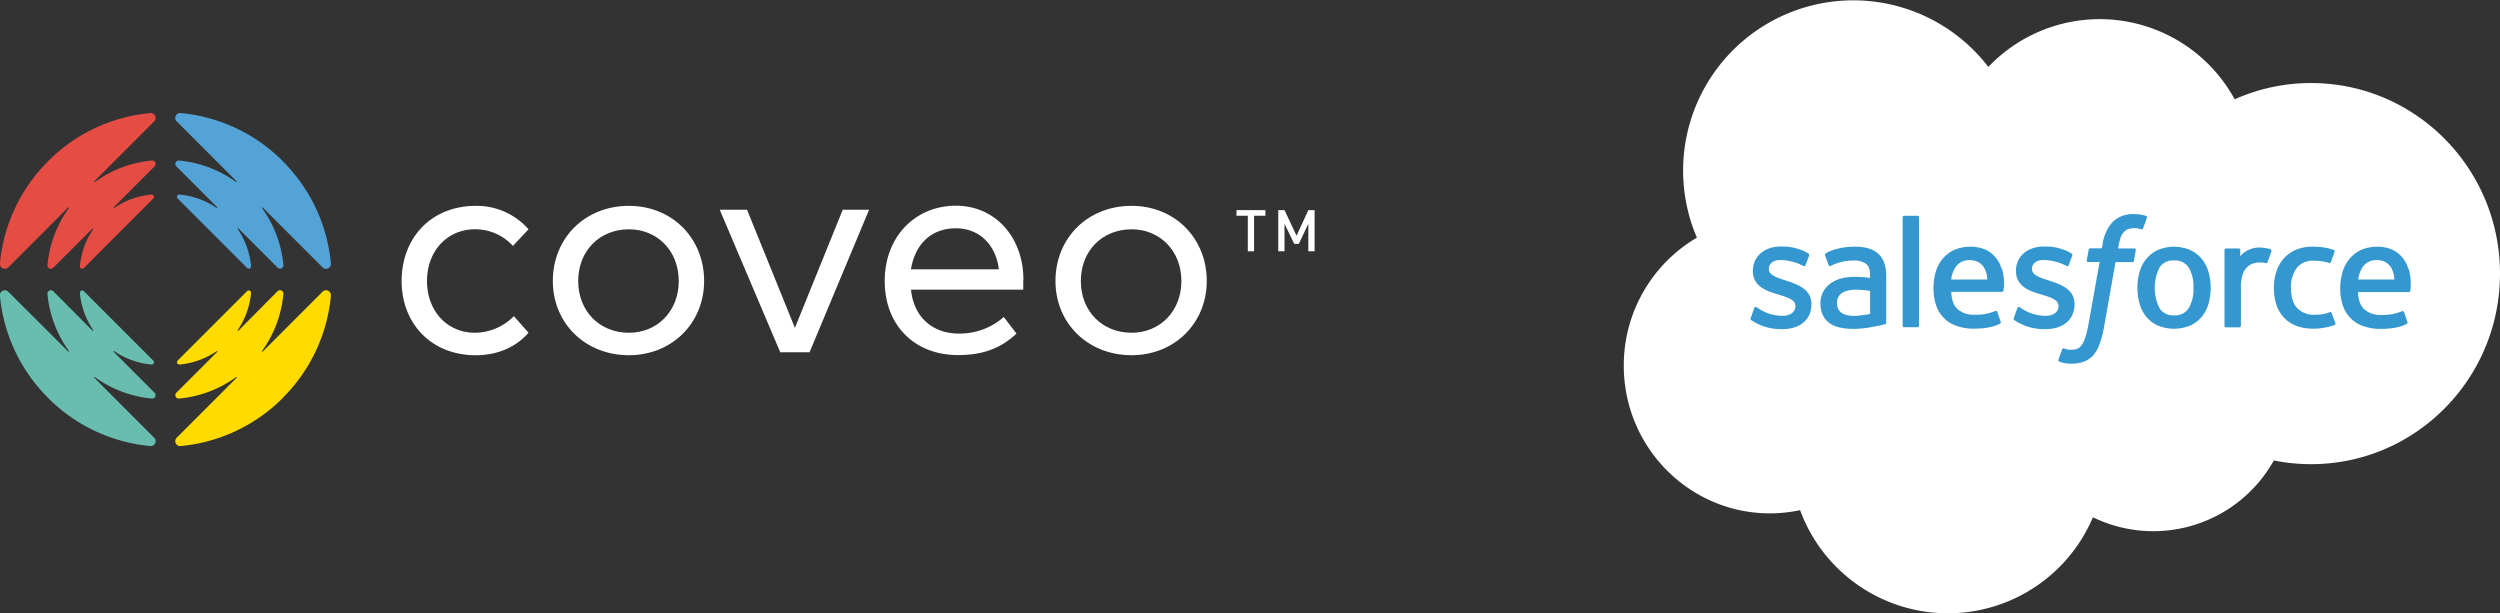
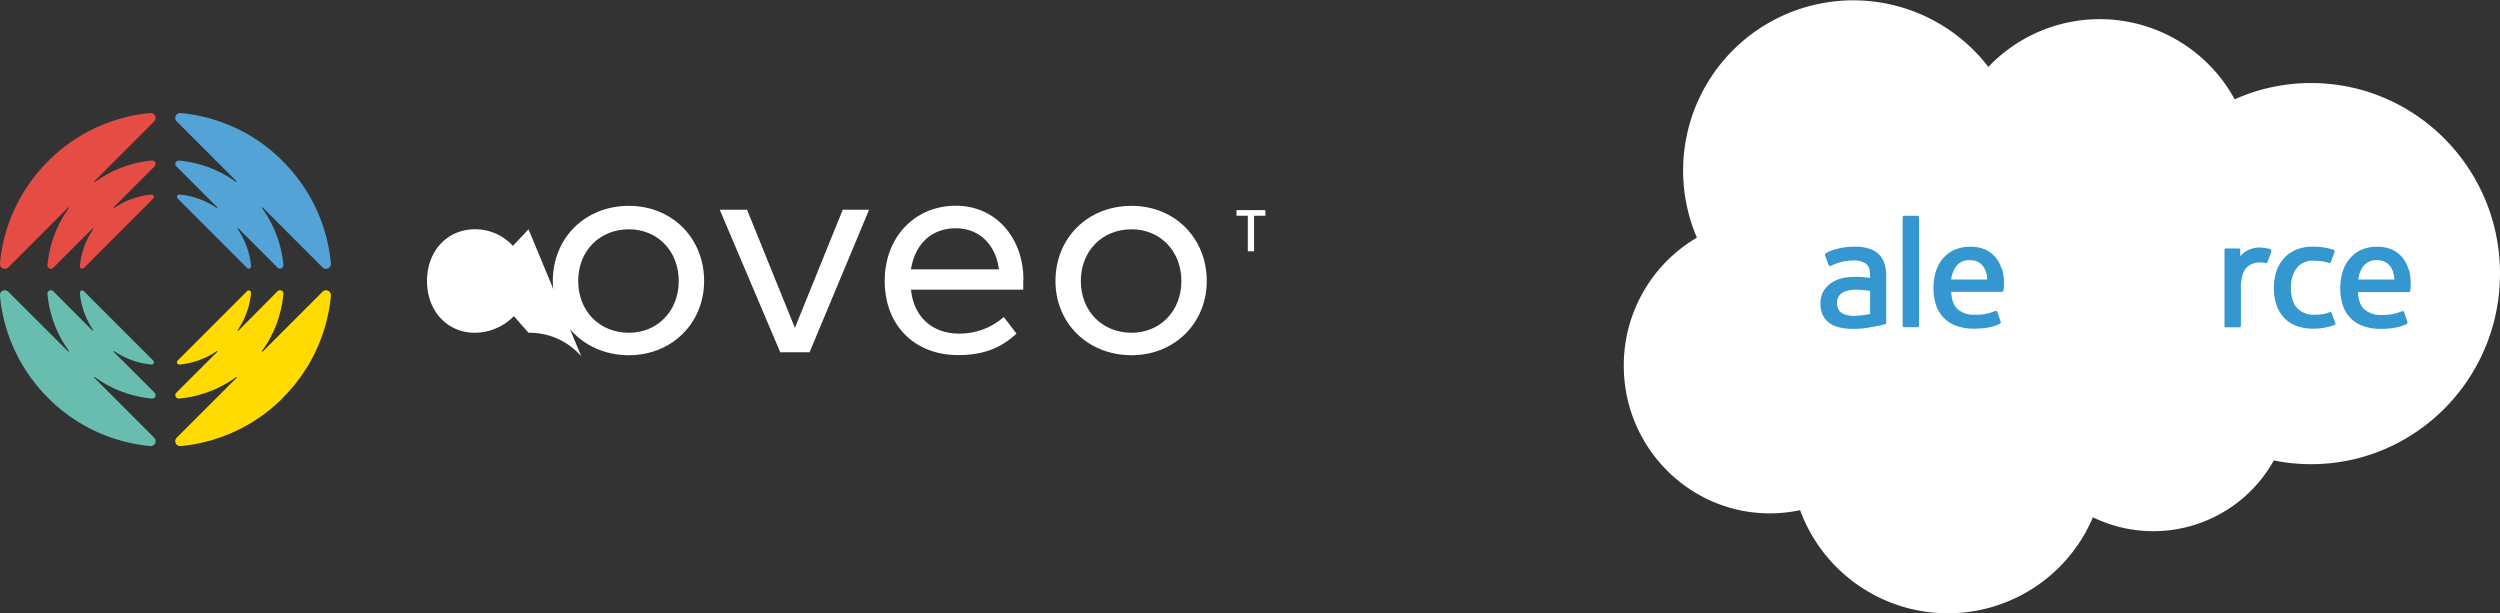
<svg xmlns="http://www.w3.org/2000/svg" id="Layer_1" data-name="Layer 1" viewBox="0 0 778.49 190.98">
  <rect x="0" y="0" width="778.49" height="190.98" fill="#333333" stroke="none" />
  <defs>
    <style>.cls-1{fill:#FFFFFF;}.cls-2{fill:#54a3d6;}.cls-3{fill:#e44c44;}.cls-4{fill:#69bdaf;}.cls-5{fill:#ffdb00;}.cls-6,.cls-7{fill:#3497cf;}.cls-7{fill-rule:evenodd;}</style>
  </defs>
-   <path class="cls-1" d="M746,480.72l-4.86,5.17a15.86,15.86,0,0,0-11.86-5.17c-8.51,0-14.89,6.69-14.89,16.11s6.38,16.11,14.89,16.11a17.21,17.21,0,0,0,12.16-5.17l4.56,5.17c-4,4.55-9.73,7-16.41,7-14,0-23.1-10-23.1-23.1,0-13.38,9.12-23.41,23.1-23.41a21.36,21.36,0,0,1,16.41,7.3Z" transform="translate(-581.42 -409.32)" />
+   <path class="cls-1" d="M746,480.72l-4.86,5.17a15.86,15.86,0,0,0-11.86-5.17c-8.51,0-14.89,6.69-14.89,16.11s6.38,16.11,14.89,16.11a17.21,17.21,0,0,0,12.16-5.17l4.56,5.17a21.36,21.36,0,0,1,16.41,7.3Z" transform="translate(-581.42 -409.32)" />
  <path class="cls-1" d="M800.68,496.83c0,13.07-10,23.1-23.41,23.1-13.67,0-23.7-10-23.7-23.1,0-13.38,10-23.41,23.7-23.41,13.38,0,23.41,10,23.41,23.41Zm-39.21,0c0,9.42,6.69,16.11,15.8,16.11,8.82,0,15.51-6.69,15.51-16.11s-6.69-16.11-15.51-16.11c-9.11,0-15.8,6.69-15.8,16.11Z" transform="translate(-581.42 -409.32)" />
  <polygon class="cls-1" points="252.09 109.7 242.97 109.7 224.13 65.32 232.63 65.32 247.53 102.1 262.42 65.32 270.63 65.32 252.09 109.7 252.09 109.7" />
  <path class="cls-1" d="M900.06,496.52v3H865.11c.91,9.12,7.29,13.68,14.89,13.68a20.87,20.87,0,0,0,14-5.17l3.95,5.17c-5.47,5.17-11.54,6.69-18.23,6.69-13.37,0-22.8-9.12-22.8-23.1,0-13.68,9.43-23.41,22.19-23.41,12.16,0,21,9.73,21,23.1Zm-34.95-3.34h27.35c-.91-7.6-6.07-12.77-13.37-12.77-7.9,0-12.76,5.17-14,12.77Z" transform="translate(-581.42 -409.32)" />
  <path class="cls-1" d="M957.2,496.83c0,13.07-10,23.1-23.4,23.1-13.68,0-23.71-10-23.71-23.1,0-13.38,10-23.41,23.71-23.41,13.37,0,23.4,10,23.4,23.41Zm-39.21,0c0,9.42,6.69,16.11,15.81,16.11,8.81,0,15.5-6.69,15.5-16.11s-6.69-16.11-15.5-16.11c-9.12,0-15.81,6.69-15.81,16.11Z" transform="translate(-581.42 -409.32)" />
  <polyline class="cls-1" points="394.04 65.43 385.04 65.43 385.04 67.18 388.56 67.18 388.56 78.25 390.51 78.25 390.51 67.18 394.04 67.18 394.04 65.43" />
-   <polyline class="cls-1" points="409.36 65.43 407.41 65.43 403.74 73.41 399.99 65.43 398.05 65.43 398.05 78.25 399.99 78.25 399.99 69.68 403.02 75.93 404.46 75.93 407.41 69.68 407.41 78.25 409.36 78.25 409.36 65.43" />
  <path class="cls-2" d="M669.51,459.52a51.65,51.65,0,0,0-31.86-15,1.52,1.52,0,0,0-1.2,2.6l18.65,18.66a.14.14,0,0,1-.18.21,35.89,35.89,0,0,0-17.76-6.68,1.07,1.07,0,0,0-.84,1.81l12.73,12.73a.14.14,0,0,1-.18.21,24.57,24.57,0,0,0-11.55-4.16.73.73,0,0,0-.58,1.24l21.62,21.62a.73.73,0,0,0,1.24-.58,24.57,24.57,0,0,0-4.16-11.55.14.14,0,0,1,.22-.18l12.2,12.21a1.06,1.06,0,0,0,1.81-.83A35.85,35.85,0,0,0,663,474.1a.14.14,0,0,1,.21-.18l18.65,18.66a1.53,1.53,0,0,0,2.6-1.25,51.59,51.59,0,0,0-15-31.81" transform="translate(-581.42 -409.32)" />
  <path class="cls-3" d="M596.38,459.52a51.65,51.65,0,0,1,31.85-15,1.53,1.53,0,0,1,1.21,2.6l-18.65,18.66a.14.14,0,0,0,.18.21,35.89,35.89,0,0,1,17.76-6.68,1.06,1.06,0,0,1,.83,1.81l-12.72,12.73a.14.14,0,0,0,.18.21,24.57,24.57,0,0,1,11.55-4.16.73.73,0,0,1,.58,1.24L607.53,492.8a.73.73,0,0,1-1.24-.58,24.66,24.66,0,0,1,4.15-11.55.14.14,0,0,0-.21-.18L598,492.7a1.05,1.05,0,0,1-1.8-.83,35.85,35.85,0,0,1,6.67-17.77.14.14,0,0,0-.21-.18L584,492.58a1.53,1.53,0,0,1-2.6-1.25,51.66,51.66,0,0,1,15-31.81" transform="translate(-581.42 -409.32)" />
  <path class="cls-4" d="M596.38,533.22a51.65,51.65,0,0,0,31.85,15,1.53,1.53,0,0,0,1.21-2.6l-18.65-18.66a.13.13,0,1,1,.18-.2,35.87,35.87,0,0,0,17.76,6.67,1.06,1.06,0,0,0,.83-1.81l-12.72-12.72a.14.14,0,0,1,.18-.22,24.46,24.46,0,0,0,11.55,4.16.73.73,0,0,0,.58-1.24l-21.62-21.62a.73.73,0,0,0-1.24.58,24.62,24.62,0,0,0,4.15,11.55.14.14,0,0,1-.21.18L598,500a1.06,1.06,0,0,0-1.8.83,35.81,35.81,0,0,0,6.67,17.77.14.14,0,0,1-.21.18L584,500.16a1.53,1.53,0,0,0-2.6,1.25,51.66,51.66,0,0,0,15,31.81" transform="translate(-581.42 -409.32)" />
  <path class="cls-5" d="M669.51,533.22a51.65,51.65,0,0,1-31.86,15,1.52,1.52,0,0,1-1.2-2.6l18.65-18.66a.13.13,0,0,0-.18-.2,35.87,35.87,0,0,1-17.76,6.67,1.07,1.07,0,0,1-.84-1.81l12.73-12.72a.14.14,0,0,0-.18-.22,24.46,24.46,0,0,1-11.55,4.16.73.73,0,0,1-.58-1.24l21.62-21.62a.73.73,0,0,1,1.24.58,24.53,24.53,0,0,1-4.16,11.55.14.14,0,0,0,.22.18L667.86,500a1.06,1.06,0,0,1,1.81.83A35.81,35.81,0,0,1,663,518.64a.14.14,0,0,0,.21.18l18.65-18.66a1.53,1.53,0,0,1,2.6,1.25,51.59,51.59,0,0,1-15,31.81" transform="translate(-581.42 -409.32)" />
  <path class="cls-1" d="M1200.6,430.14a47.87,47.87,0,0,1,76.69,10.1,58.18,58.18,0,0,1,23.79-5.06c32.49,0,58.83,26.57,58.83,59.34s-26.34,59.34-58.83,59.34a58.34,58.34,0,0,1-11.59-1.16,43,43,0,0,1-56.34,17.7,49.05,49.05,0,0,1-91.19-2.22,45.1,45.1,0,0,1-9.36,1c-25.15,0-45.54-20.6-45.54-46a46.1,46.1,0,0,1,22.77-39.86,53,53,0,0,1,90.77-53.14" transform="translate(-581.42 -409.32)" />
-   <path class="cls-6" d="M1126.58,508.35c-.17.45.06.54.11.62.52.37,1,.64,1.56.94a16.56,16.56,0,0,0,8.16,1.9c5.6,0,9.08-3,9.08-7.76V504c0-4.44-3.93-6-7.61-7.21l-.48-.15c-2.77-.91-5.17-1.68-5.17-3.51V493c0-1.57,1.4-2.72,3.57-2.72a16.09,16.09,0,0,1,7.11,1.82s.55.35.74-.17l1.14-3.07a.52.52,0,0,0-.27-.63,15.88,15.88,0,0,0-8-2.15h-.56c-5.12,0-8.7,3.1-8.7,7.53v.1c0,4.67,4,6.19,7.64,7.24l.6.19c2.69.82,5,1.54,5,3.43v.09c0,1.74-1.51,3-3.94,3a13.27,13.27,0,0,1-7.21-2.07c-.39-.24-.62-.4-.92-.59a.45.45,0,0,0-.74.26Z" transform="translate(-581.42 -409.32)" />
-   <path class="cls-6" d="M1208.51,508.35c-.17.45.06.54.12.62a15.75,15.75,0,0,0,1.56.94,16.56,16.56,0,0,0,8.16,1.9c5.59,0,9.07-3,9.07-7.76V504c0-4.44-3.93-6-7.6-7.21l-.48-.15c-2.78-.91-5.17-1.68-5.17-3.51V493c0-1.57,1.4-2.72,3.57-2.72a16.09,16.09,0,0,1,7.11,1.82s.54.35.74-.17l1.14-3.07a.53.53,0,0,0-.28-.63,15.82,15.82,0,0,0-8-2.15h-.55c-5.13,0-8.71,3.1-8.71,7.53v.1c0,4.67,3.95,6.19,7.65,7.24l.59.19c2.7.82,5,1.54,5,3.43v.09c0,1.74-1.51,3-3.94,3a13.25,13.25,0,0,1-7.21-2.07c-.4-.24-.63-.39-.93-.59a.48.48,0,0,0-.73.26Z" transform="translate(-581.42 -409.32)" />
-   <path class="cls-6" d="M1269.12,493.94a11.33,11.33,0,0,0-2.13-4.06,10.09,10.09,0,0,0-3.59-2.72,12.91,12.91,0,0,0-10,0,10.09,10.09,0,0,0-3.59,2.73,11.12,11.12,0,0,0-2.12,4.05,18.61,18.61,0,0,0,0,10,11.16,11.16,0,0,0,2.12,4.06,10,10,0,0,0,3.59,2.71,13.27,13.27,0,0,0,10,0A10,10,0,0,0,1267,508a11.33,11.33,0,0,0,2.13-4.06,18.61,18.61,0,0,0,0-10m-4.67,5a11.53,11.53,0,0,1-1.5,6.35,5,5,0,0,1-4.55,2.23,5,5,0,0,1-4.53-2.23,14.32,14.32,0,0,1,0-12.68,5,5,0,0,1,4.53-2.19,5.07,5.07,0,0,1,4.55,2.19,11.48,11.48,0,0,1,1.5,6.33" transform="translate(-581.42 -409.32)" />
  <path class="cls-7" d="M1307.48,506.81a.44.44,0,0,0-.59-.28,10.6,10.6,0,0,1-2.18.62,16.85,16.85,0,0,1-2.56.18,7.13,7.13,0,0,1-5.34-2c-1.29-1.33-2-3.48-2-6.39a9.91,9.91,0,0,1,1.8-6.15,6.09,6.09,0,0,1,5.18-2.28,15.72,15.72,0,0,1,4.94.7s.37.16.54-.32c.41-1.14.71-1.94,1.15-3.19a.43.43,0,0,0-.29-.55,19.72,19.72,0,0,0-3.12-.79,24.16,24.16,0,0,0-3.5-.23,12.88,12.88,0,0,0-5.21,1,10.74,10.74,0,0,0-3.76,2.72,11.47,11.47,0,0,0-2.27,4.06,16.08,16.08,0,0,0-.77,5c0,3.87,1,7,3.11,9.29s5.18,3.47,9.23,3.47a18.93,18.93,0,0,0,6.61-1.18.42.42,0,0,0,.19-.55Z" transform="translate(-581.42 -409.32)" />
  <path class="cls-7" d="M1331.38,493.06a9.62,9.62,0,0,0-2-3.7,9.16,9.16,0,0,0-3-2.29,11.57,11.57,0,0,0-4.53-.92,12.4,12.4,0,0,0-5.22,1A10.22,10.22,0,0,0,1313,490a11.46,11.46,0,0,0-2.14,4.1,17.51,17.51,0,0,0-.7,5.05,16.88,16.88,0,0,0,.72,5,10.11,10.11,0,0,0,6.27,6.65,15.66,15.66,0,0,0,5.74.93c4.57,0,7-1,8-1.58.18-.1.34-.27.14-.76l-1-2.89a.46.46,0,0,0-.59-.28,15.24,15.24,0,0,1-6.49,1.17,7.46,7.46,0,0,1-5.41-1.86c-1.17-1.16-1.75-2.86-1.84-5.26h15.81a.46.46,0,0,0,.46-.41,17.05,17.05,0,0,0-.48-6.81m-15.72,3.31a9.12,9.12,0,0,1,1.28-3.73,5,5,0,0,1,4.52-2.3,4.92,4.92,0,0,1,4.43,2.3,7.83,7.83,0,0,1,1,3.73Z" transform="translate(-581.42 -409.32)" />
  <path class="cls-7" d="M1204.73,493.06a9.9,9.9,0,0,0-2-3.7,9.26,9.26,0,0,0-3-2.29,11.64,11.64,0,0,0-4.53-.92,12.45,12.45,0,0,0-5.23,1,10.4,10.4,0,0,0-3.64,2.78,11.46,11.46,0,0,0-2.14,4.1,17.87,17.87,0,0,0-.69,5.05,16.88,16.88,0,0,0,.72,5,10.12,10.12,0,0,0,6.26,6.65,15.76,15.76,0,0,0,5.75.93c4.56,0,7-1,8-1.58.18-.1.34-.27.14-.76l-1-2.89a.47.47,0,0,0-.6-.28,15.2,15.2,0,0,1-6.49,1.17,7.49,7.49,0,0,1-5.41-1.86c-1.16-1.16-1.74-2.86-1.84-5.26h15.81a.46.46,0,0,0,.46-.41,16.74,16.74,0,0,0-.47-6.81M1189,496.37a9.27,9.27,0,0,1,1.28-3.73,5,5,0,0,1,4.52-2.3,4.92,4.92,0,0,1,4.44,2.3,7.83,7.83,0,0,1,1,3.73Z" transform="translate(-581.42 -409.32)" />
  <path class="cls-6" d="M1161.11,495.61c-.64-.05-1.47-.07-2.46-.07a15,15,0,0,0-3.9.5,10.11,10.11,0,0,0-3.3,1.53,7.8,7.8,0,0,0-2.3,2.61,7.61,7.61,0,0,0-.84,3.64,8.27,8.27,0,0,0,.72,3.61,6.57,6.57,0,0,0,2.07,2.48,8.53,8.53,0,0,0,3.22,1.39,18.55,18.55,0,0,0,4.19.43,29.42,29.42,0,0,0,4.8-.4c1.55-.26,3.45-.65,4-.77s1.11-.28,1.11-.28a.5.5,0,0,0,.36-.52V495.3c0-3.18-.84-5.53-2.51-7s-4.1-2.18-7.26-2.18a25.91,25.91,0,0,0-4.24.39s-3.46.67-4.88,1.78a.49.49,0,0,0-.14.63l1.12,3a.4.4,0,0,0,.52.25,1.29,1.29,0,0,0,.26-.13,16.09,16.09,0,0,1,6.89-1.6,6.44,6.44,0,0,1,3.91,1c.86.67,1.3,1.66,1.3,3.77v.67c-1.36-.2-2.61-.31-2.61-.31m-6.29,11.11a3,3,0,0,1-.91-.94,3.7,3.7,0,0,1-.48-2,3.46,3.46,0,0,1,1.41-3.06s1.37-1.19,4.59-1.15a31.9,31.9,0,0,1,4.3.37v7.19a32.67,32.67,0,0,1-4.27.57c-3.22.19-4.65-.93-4.64-.93" transform="translate(-581.42 -409.32)" />
  <path class="cls-7" d="M1288.67,487.46a.44.44,0,0,0-.24-.57,14.73,14.73,0,0,0-2.65-.45,7.82,7.82,0,0,0-4.08.66,7.11,7.11,0,0,0-2.67,2v-1.93a.46.46,0,0,0-.46-.48h-4a.46.46,0,0,0-.45.48v23.59a.47.47,0,0,0,.48.48h4.15a.47.47,0,0,0,.48-.48V499a13.77,13.77,0,0,1,.52-4.15,5.81,5.81,0,0,1,1.39-2.33,4.74,4.74,0,0,1,2-1.17,7.54,7.54,0,0,1,2.12-.31,8.65,8.65,0,0,1,1.74.22c.31,0,.47-.15.58-.43.27-.72,1-2.89,1.19-3.32" transform="translate(-581.42 -409.32)" />
-   <path class="cls-7" d="M1249.67,476.53a12.51,12.51,0,0,0-1.57-.37A12.25,12.25,0,0,0,1246,476a9,9,0,0,0-6.69,2.41,13,13,0,0,0-3.18,7.17l-.2,1.07h-3.58a.52.52,0,0,0-.53.46l-.59,3.29c0,.31.09.51.51.51h3.5l-3.55,19.79a25.63,25.63,0,0,1-1,3.9,7.85,7.85,0,0,1-1.1,2.25,3,3,0,0,1-1.45,1.12,5.93,5.93,0,0,1-1.86.26,6.86,6.86,0,0,1-1.27-.14,4.05,4.05,0,0,1-.85-.27.43.43,0,0,0-.57.25c-.13.34-1.06,2.9-1.18,3.22a.48.48,0,0,0,.25.63,13,13,0,0,0,1.44.42,9.51,9.51,0,0,0,2.32.22,11.71,11.71,0,0,0,3.88-.6,7.36,7.36,0,0,0,2.93-2,10.67,10.67,0,0,0,2-3.54,30.63,30.63,0,0,0,1.39-5.31l3.56-20.16h5.21a.54.54,0,0,0,.53-.46l.59-3.29c0-.31-.09-.51-.51-.51H1241a20.92,20.92,0,0,1,.83-3.57,4.64,4.64,0,0,1,1.11-1.68,3.35,3.35,0,0,1,1.33-.83,5.56,5.56,0,0,1,1.69-.24,6.87,6.87,0,0,1,1.3.13c.49.1.68.16.81.19.52.16.58,0,.69-.24l1.21-3.32a.43.43,0,0,0-.29-.55" transform="translate(-581.42 -409.32)" />
  <path class="cls-7" d="M1179,510.73a.46.46,0,0,1-.46.48h-4.19a.45.45,0,0,1-.45-.48V477a.46.46,0,0,1,.45-.48h4.19a.46.46,0,0,1,.46.48Z" transform="translate(-581.42 -409.32)" />
</svg>